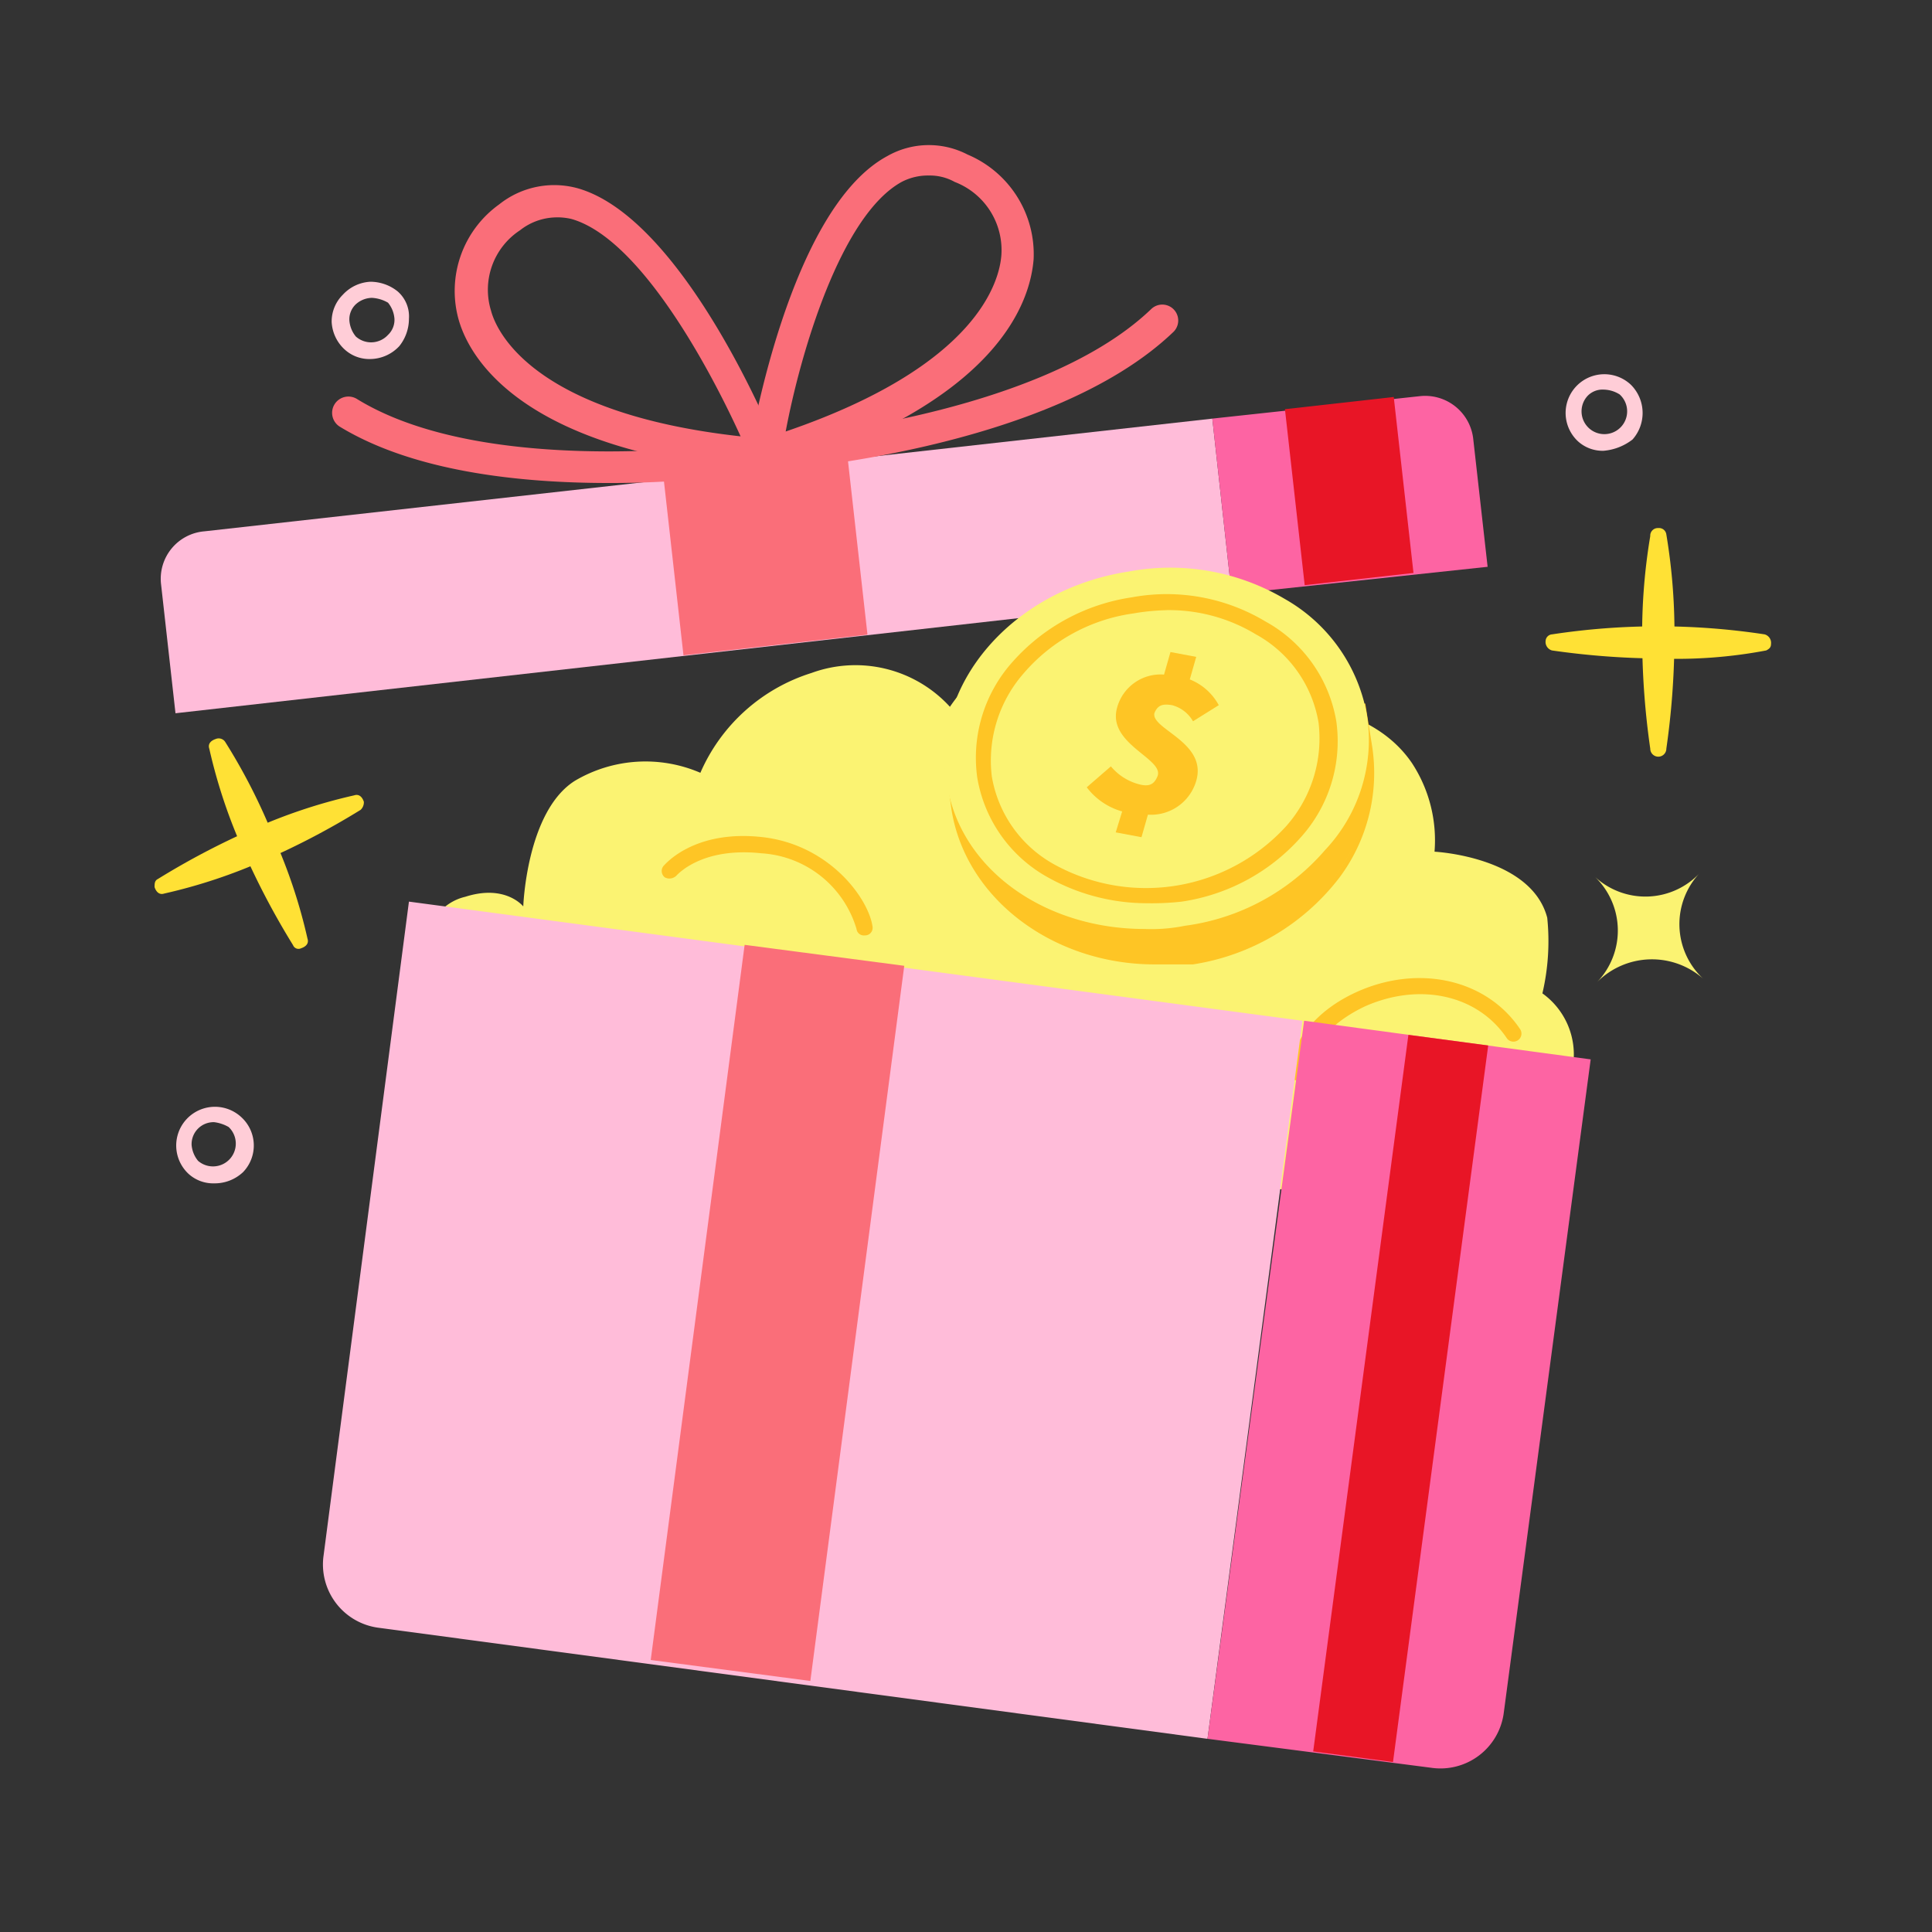
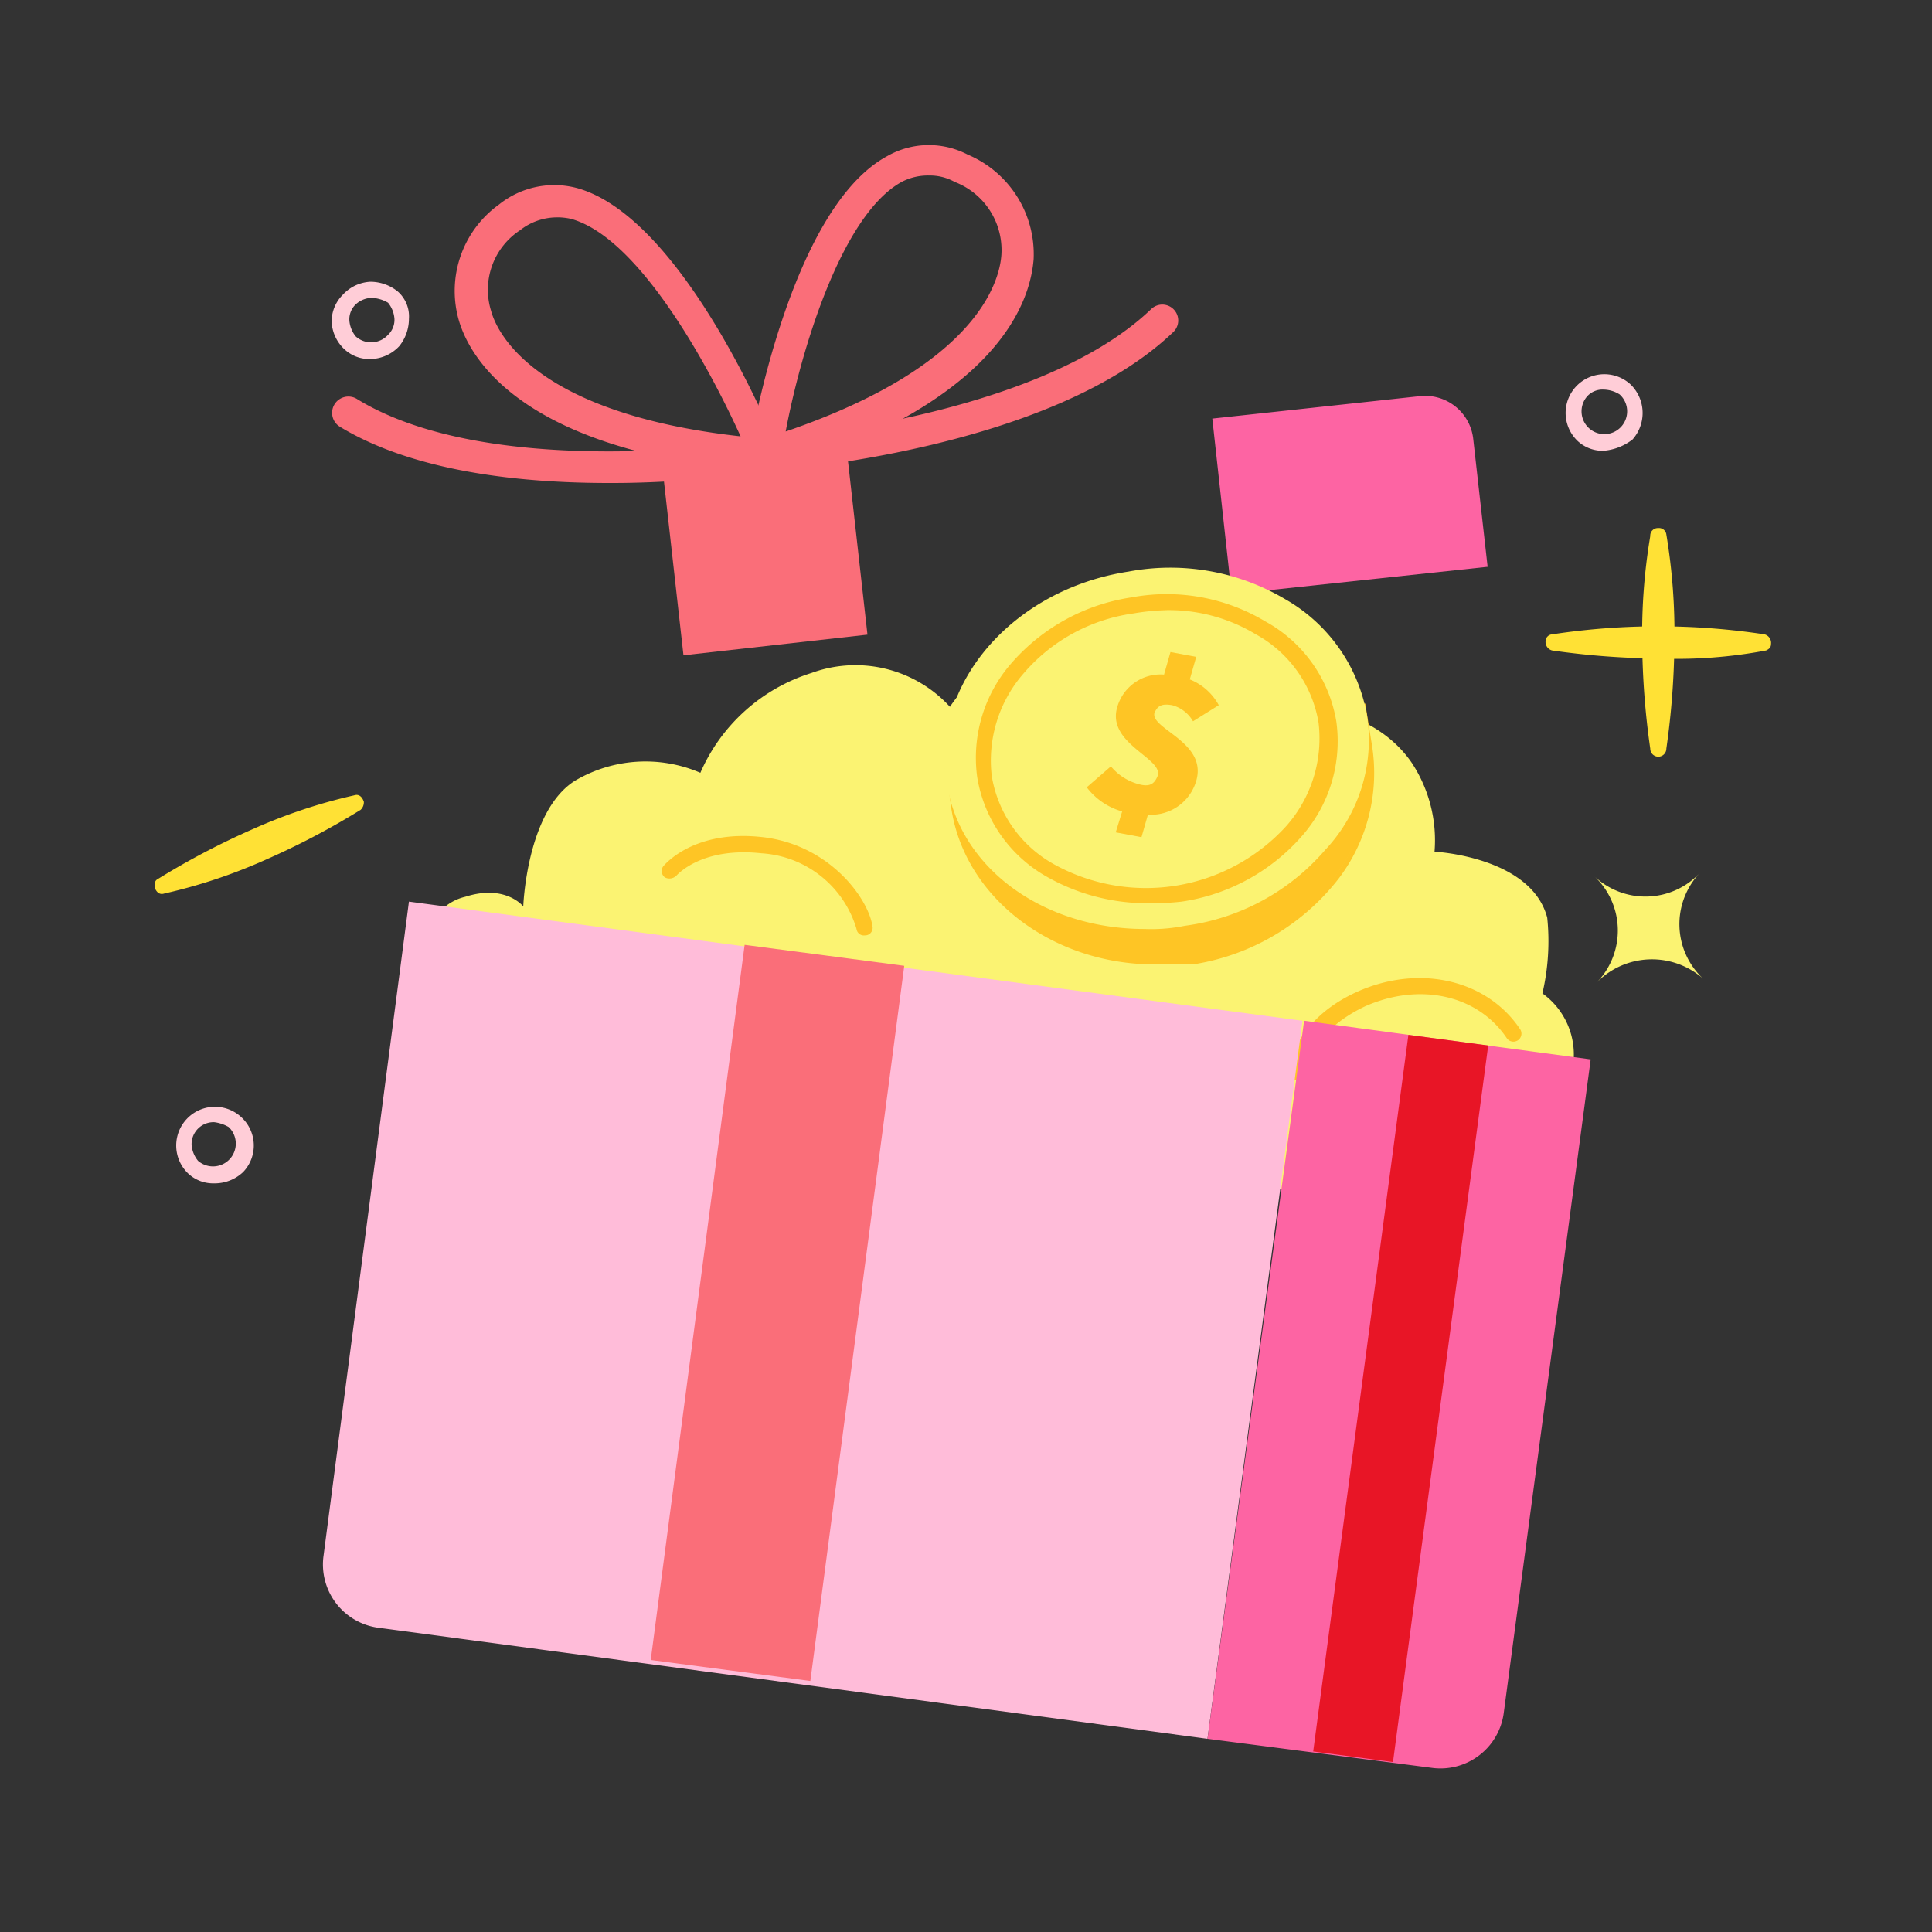
<svg xmlns="http://www.w3.org/2000/svg" width="96" height="96" viewBox="0 0 96 96">
  <rect x="0" y="0" width="96" height="96" fill="#333333" stroke="none" />
  <defs>
    <style>.a{fill:rgba(245,248,250,0);}.b{fill:#fbf372;}.c{fill:#fec525;}.d{fill:#ffe135;}.e{fill:#ffbcd9;}.f{fill:#fd64a3;}.g{fill:#fa6e79;}.h{fill:#e81526;}.i{fill:#ffcdd7;}</style>
  </defs>
  <rect class="a" width="96" height="96" />
  <g transform="translate(0 -0.1)">
    <path class="b" d="M26.5,55.12a2.49,2.49,0,0,1,1.92-2.56c2-.64,2.88.48,2.88.48s.16-4.72,2.56-6.24a6.888,6.888,0,0,1,6.24-.4,8.932,8.932,0,0,1,5.52-4.96,6.36,6.36,0,0,1,6.88,1.68,8.142,8.142,0,0,1,8.56-3.36c2.48.4,4.96,3.2,4.96,3.2s6.72-1.04,9.44,2.96a7,7,0,0,1,1.12,4.4s4.8.24,5.6,3.28a11.381,11.381,0,0,1-.24,3.76,3.737,3.737,0,0,1,1.52,3.6c-.16,1.36-.96,4-2.88,4.8-1.2.48-6.48,3.28-27.28-.72C35.459,61.6,26.979,58.08,26.5,55.12Z" transform="translate(-5.299 -7.9)" />
    <g transform="translate(32.873 41.641)">
      <path class="c" d="M51.178,56.965a.366.366,0,0,1-.4-.32,5.264,5.264,0,0,0-4.72-3.76c-2.96-.32-4.16,1.04-4.24,1.12a.493.493,0,0,1-.56.08.4.4,0,0,1-.08-.56c.08-.08,1.52-1.84,4.96-1.44,3.36.4,5.28,3.12,5.44,4.48a.378.378,0,0,1-.4.4Z" transform="translate(-41.091 -52.026)" />
    </g>
    <g transform="translate(42.287 53.125)">
      <path class="d" d="M63.052,70.076c-.08,0-.16-.08-.24-.16-.24-.96-2.24-3.2-5.44-3.04-3.12.16-4.08,1.92-4.08,1.92-.08.08-.24.16-.32.08s-.16-.24-.08-.32,1.12-2,4.48-2.16a6.063,6.063,0,0,1,5.92,3.36c0,.16-.08.24-.24.32Z" transform="translate(-52.859 -66.38)" />
    </g>
    <g transform="translate(64 48.701)">
      <path class="c" d="M80.4,65.93h0a.429.429,0,0,1-.4-.4c0-.08.24-2.56,3.44-4,3.04-1.36,6.4-.64,8.08,1.84a.4.4,0,0,1-.64.48c-1.44-2.16-4.32-2.8-7.04-1.6-2.72,1.28-2.96,3.2-2.96,3.28C80.8,65.85,80.64,65.93,80.4,65.93Z" transform="translate(-80 -60.852)" />
    </g>
    <path class="e" d="M24.332,56.1l44.4,5.92h0L64.012,97.7h0l-41.2-5.52a3.172,3.172,0,0,1-2.72-3.6l4.24-32.48Z" transform="translate(-4.012 -11.199)" />
    <path class="f" d="M79.8,63.5l14.24,1.92h0L89.72,97.9a3.172,3.172,0,0,1-3.6,2.72L75,99.18h0L79.8,63.5Z" transform="translate(-15 -12.68)" />
-     <path class="e" d="M12.156,31.7l50.08-5.6h0l.96,8.72h0l-52.48,5.92h0L10,34.34A2.366,2.366,0,0,1,12.156,31.7Z" transform="translate(-1.996 -5.199)" />
    <rect class="g" width="9.2" height="8.8" transform="translate(32.98 23.916) rotate(-6.402)" />
    <path class="f" d="M75.3,25.816,85.62,24.7a2.406,2.406,0,0,1,2.64,2.08l.72,6.4h0l-12.72,1.36h0Z" transform="translate(-15.061 -4.916)" />
-     <rect class="h" width="5.44" height="8.8" transform="translate(63.848 20.432) rotate(-6.402)" />
    <rect class="g" width="35.84" height="8" transform="translate(32.334 82.584) rotate(-82.519)" />
    <rect class="h" width="35.92" height="4" transform="translate(65.252 87.129) rotate(-82.432)" />
    <path class="b" d="M99.16,59.74h0A3.7,3.7,0,0,0,99,54.46h0a3.7,3.7,0,0,0,5.28-.16h0a3.7,3.7,0,0,0,.16,5.28h0A3.846,3.846,0,0,0,99.16,59.74Z" transform="translate(-19.801 -10.84)" />
    <g transform="translate(16.48 14.1)">
      <path class="i" d="M22.52,21.44a1.817,1.817,0,0,1-1.28-.48,1.993,1.993,0,0,1-.64-1.36,1.874,1.874,0,0,1,.56-1.36,1.993,1.993,0,0,1,1.36-.64,2.172,2.172,0,0,1,1.36.48h0a1.648,1.648,0,0,1,.56,1.36,2.172,2.172,0,0,1-.48,1.36A2,2,0,0,1,22.52,21.44Zm.08-3.04h0a1.222,1.222,0,0,0-.8.32,1.027,1.027,0,0,0-.32.8,1.421,1.421,0,0,0,.32.8,1.138,1.138,0,0,0,1.6-.08,1.027,1.027,0,0,0,.32-.8,1.421,1.421,0,0,0-.32-.8h0A1.788,1.788,0,0,0,22.6,18.4Z" transform="translate(-20.6 -17.6)" />
    </g>
    <g transform="translate(77.789 18.689)">
      <path class="i" d="M99.127,27.147a1.817,1.817,0,0,1-1.28-.48,1.924,1.924,0,1,1,2.64-2.8h0a1.982,1.982,0,0,1,.08,2.72A2.716,2.716,0,0,1,99.127,27.147Zm0-3.04a1.027,1.027,0,0,0-.8.32,1.133,1.133,0,1,0,1.6-.08h0A1.544,1.544,0,0,0,99.127,24.107Z" transform="translate(-97.237 -23.337)" />
    </g>
    <g transform="translate(8.75 55.09)">
      <path class="i" d="M12.827,72.647a1.817,1.817,0,0,1-1.28-.48,1.924,1.924,0,0,1,2.64-2.8h0a1.907,1.907,0,0,1,.08,2.72A2.054,2.054,0,0,1,12.827,72.647Zm0-3.04a1.094,1.094,0,0,0-1.12,1.12,1.421,1.421,0,0,0,.32.8,1.133,1.133,0,0,0,1.52-1.68l.24-.32-.24.32A1.912,1.912,0,0,0,12.827,69.607Z" transform="translate(-10.937 -68.837)" />
    </g>
    <g transform="translate(22.582 9.289)">
      <path class="g" d="M43.646,25.837h0c-12-.96-14.64-5.6-15.2-7.52a5.288,5.288,0,0,1,2-5.76,4.388,4.388,0,0,1,3.92-.8c5.28,1.52,9.76,12.48,9.92,12.96a.947.947,0,0,1-.08.8A.673.673,0,0,1,43.646,25.837ZM33.246,13.2a2.973,2.973,0,0,0-1.76.64,3.534,3.534,0,0,0-1.44,4c.32,1.2,2.32,5.12,12.4,6.24-1.6-3.52-5.04-9.84-8.4-10.8A3,3,0,0,0,33.246,13.2Z" transform="translate(-28.228 -11.587)" />
    </g>
    <g transform="translate(16.506 19.805)">
      <path class="g" d="M34.366,29.026c-4.4,0-9.68-.56-13.36-2.8a.81.81,0,1,1,.88-1.36c6.8,4.16,20.08,2.08,20.24,2a.769.769,0,1,1,.24,1.52A48.626,48.626,0,0,1,34.366,29.026Z" transform="translate(-20.631 -24.731)" />
    </g>
    <g transform="translate(37.17 7.311)">
      <path class="g" d="M47.292,25.342a1.483,1.483,0,0,1-.56-.16.645.645,0,0,1-.24-.72c.08-.48,2-12.16,6.88-14.8a4.174,4.174,0,0,1,4-.08,5.371,5.371,0,0,1,3.28,5.2c-.16,2-1.6,7.12-13.12,10.64C47.452,25.262,47.372,25.342,47.292,25.342Zm8.16-14.72a2.827,2.827,0,0,0-1.36.32c-3.04,1.68-5.04,8.56-5.76,12.4,9.6-3.28,10.64-7.52,10.72-8.8a3.628,3.628,0,0,0-2.32-3.6A2.533,2.533,0,0,0,55.452,10.622Z" transform="translate(-46.462 -9.112)" />
    </g>
    <g transform="translate(37.199 15.221)">
      <path class="g" d="M47.3,27.32a.789.789,0,0,1-.8-.72.87.87,0,0,1,.72-.88c.16,0,13.52-.96,19.28-6.48a.792.792,0,0,1,1.12,1.12c-6.16,5.92-19.68,6.88-20.32,6.96Z" transform="translate(-46.5 -19)" />
    </g>
    <g transform="translate(46.961 34.98)">
      <path class="c" d="M79.44,43.7l.32,2c.8,4.8-2.56,9.76-8.8,10.8-5.68.96-11.04-2.64-11.84-7.44l-.32-2.32" transform="translate(-58.72 -43.7)" />
      <path class="c" d="M69.1,56.76c-4.96,0-9.36-3.2-10.08-7.68l-.32-2.32h.24l.32,2.32c.8,4.88,6.16,8.24,11.68,7.36a10.991,10.991,0,0,0,7.2-4.16,8.6,8.6,0,0,0,1.52-6.48l-.32-2h.24l.32,2a8.691,8.691,0,0,1-1.6,6.64,11.356,11.356,0,0,1-7.28,4.32Z" transform="translate(-58.7 -43.72)" />
    </g>
    <g transform="translate(45.678 26.936)">
      <ellipse class="b" cx="10.48" cy="8.8" rx="10.48" ry="8.8" transform="translate(0 3.368) rotate(-9.248)" />
      <path class="b" d="M68.615,53.315c-4.96,0-9.2-2.96-9.84-7.28-.8-4.88,3.28-9.6,9.04-10.48a11.19,11.19,0,0,1,7.76,1.36,8.289,8.289,0,0,1,4.08,5.76,7.965,7.965,0,0,1-2.08,6.72,11.111,11.111,0,0,1-6.96,3.76A8.443,8.443,0,0,1,68.615,53.315Zm-.88-17.6v.08c-5.6.88-9.6,5.52-8.8,10.24s6,7.84,11.6,6.88a11.638,11.638,0,0,0,6.8-3.68,7.834,7.834,0,0,0,2-6.56,8.06,8.06,0,0,0-4-5.6,11.8,11.8,0,0,0-7.68-1.36Z" transform="translate(-57.413 -33.99)" />
    </g>
    <g transform="translate(48.479 29.631)">
      <path class="c" d="M69.08,52.363a10.081,10.081,0,0,1-4.88-1.28,6.975,6.975,0,0,1-3.52-4.96,7.135,7.135,0,0,1,1.76-5.76,9.829,9.829,0,0,1,5.92-3.2,9.53,9.53,0,0,1,6.64,1.2,6.975,6.975,0,0,1,3.52,4.96,7.135,7.135,0,0,1-1.76,5.76,9.829,9.829,0,0,1-5.92,3.2A13.56,13.56,0,0,1,69.08,52.363Zm.96-14.56a10.842,10.842,0,0,0-1.6.16h0A8.767,8.767,0,0,0,63,40.923a6.58,6.58,0,0,0-1.6,5.12,6.157,6.157,0,0,0,3.12,4.4,9.431,9.431,0,0,0,11.52-1.92,6.58,6.58,0,0,0,1.6-5.12A6.157,6.157,0,0,0,74.52,39,8.34,8.34,0,0,0,70.04,37.8Z" transform="translate(-60.599 -37.013)" />
    </g>
    <g transform="translate(54 32.5)">
      <path class="c" d="M72.94,40.84l-1.28-.24-.32,1.12a2.239,2.239,0,0,0-2.32,1.6c-.56,1.84,2.32,2.56,2,3.44-.16.4-.4.56-.96.4a2.7,2.7,0,0,1-1.36-.88l-1.2,1.04a3.335,3.335,0,0,0,1.76,1.2l-.32,1.04,1.28.24.32-1.12A2.337,2.337,0,0,0,72.94,47c.56-1.92-2.24-2.56-2.08-3.36.16-.4.4-.48.88-.4a1.7,1.7,0,0,1,1.04.8l1.28-.8a2.823,2.823,0,0,0-1.44-1.28l.32-1.12" transform="translate(-67.5 -40.6)" />
    </g>
    <path class="d" d="M103.2,33.22a29.683,29.683,0,0,1,.4,5.36,39.1,39.1,0,0,1-.4,5.28.4.4,0,0,1-.8,0,39.1,39.1,0,0,1-.4-5.28,29.35,29.35,0,0,1,.4-5.28.378.378,0,0,1,.4-.4.366.366,0,0,1,.4.32Z" transform="translate(-20.4 -6.561)" />
    <path class="d" d="M106.96,40.2a23.861,23.861,0,0,1-5.36.4,39.1,39.1,0,0,1-5.28-.4.439.439,0,0,1-.32-.48.344.344,0,0,1,.32-.32,35.048,35.048,0,0,1,10.56,0,.439.439,0,0,1,.32.48C107.2,40.04,107.12,40.12,106.96,40.2Z" transform="translate(-19.199 -7.779)" />
-     <path class="d" d="M13.795,46.152a29.127,29.127,0,0,1,2.4,4.72,26.628,26.628,0,0,1,1.68,5.04c.08.24-.08.4-.32.48a.292.292,0,0,1-.4-.16,38,38,0,0,1-2.48-4.72,26.628,26.628,0,0,1-1.68-5.04c-.08-.24.08-.4.32-.48h0A.385.385,0,0,1,13.795,46.152Z" transform="translate(-2.596 -9.172)" />
    <path class="d" d="M19.84,50.215a38,38,0,0,1-4.72,2.48,26.628,26.628,0,0,1-5.04,1.68c-.24.08-.4-.08-.48-.32,0-.16,0-.32.16-.4a38,38,0,0,1,4.72-2.48,26.628,26.628,0,0,1,5.04-1.68c.24-.08.4.08.48.32h0A.517.517,0,0,1,19.84,50.215Z" transform="translate(-1.92 -9.875)" />
  </g>
</svg>